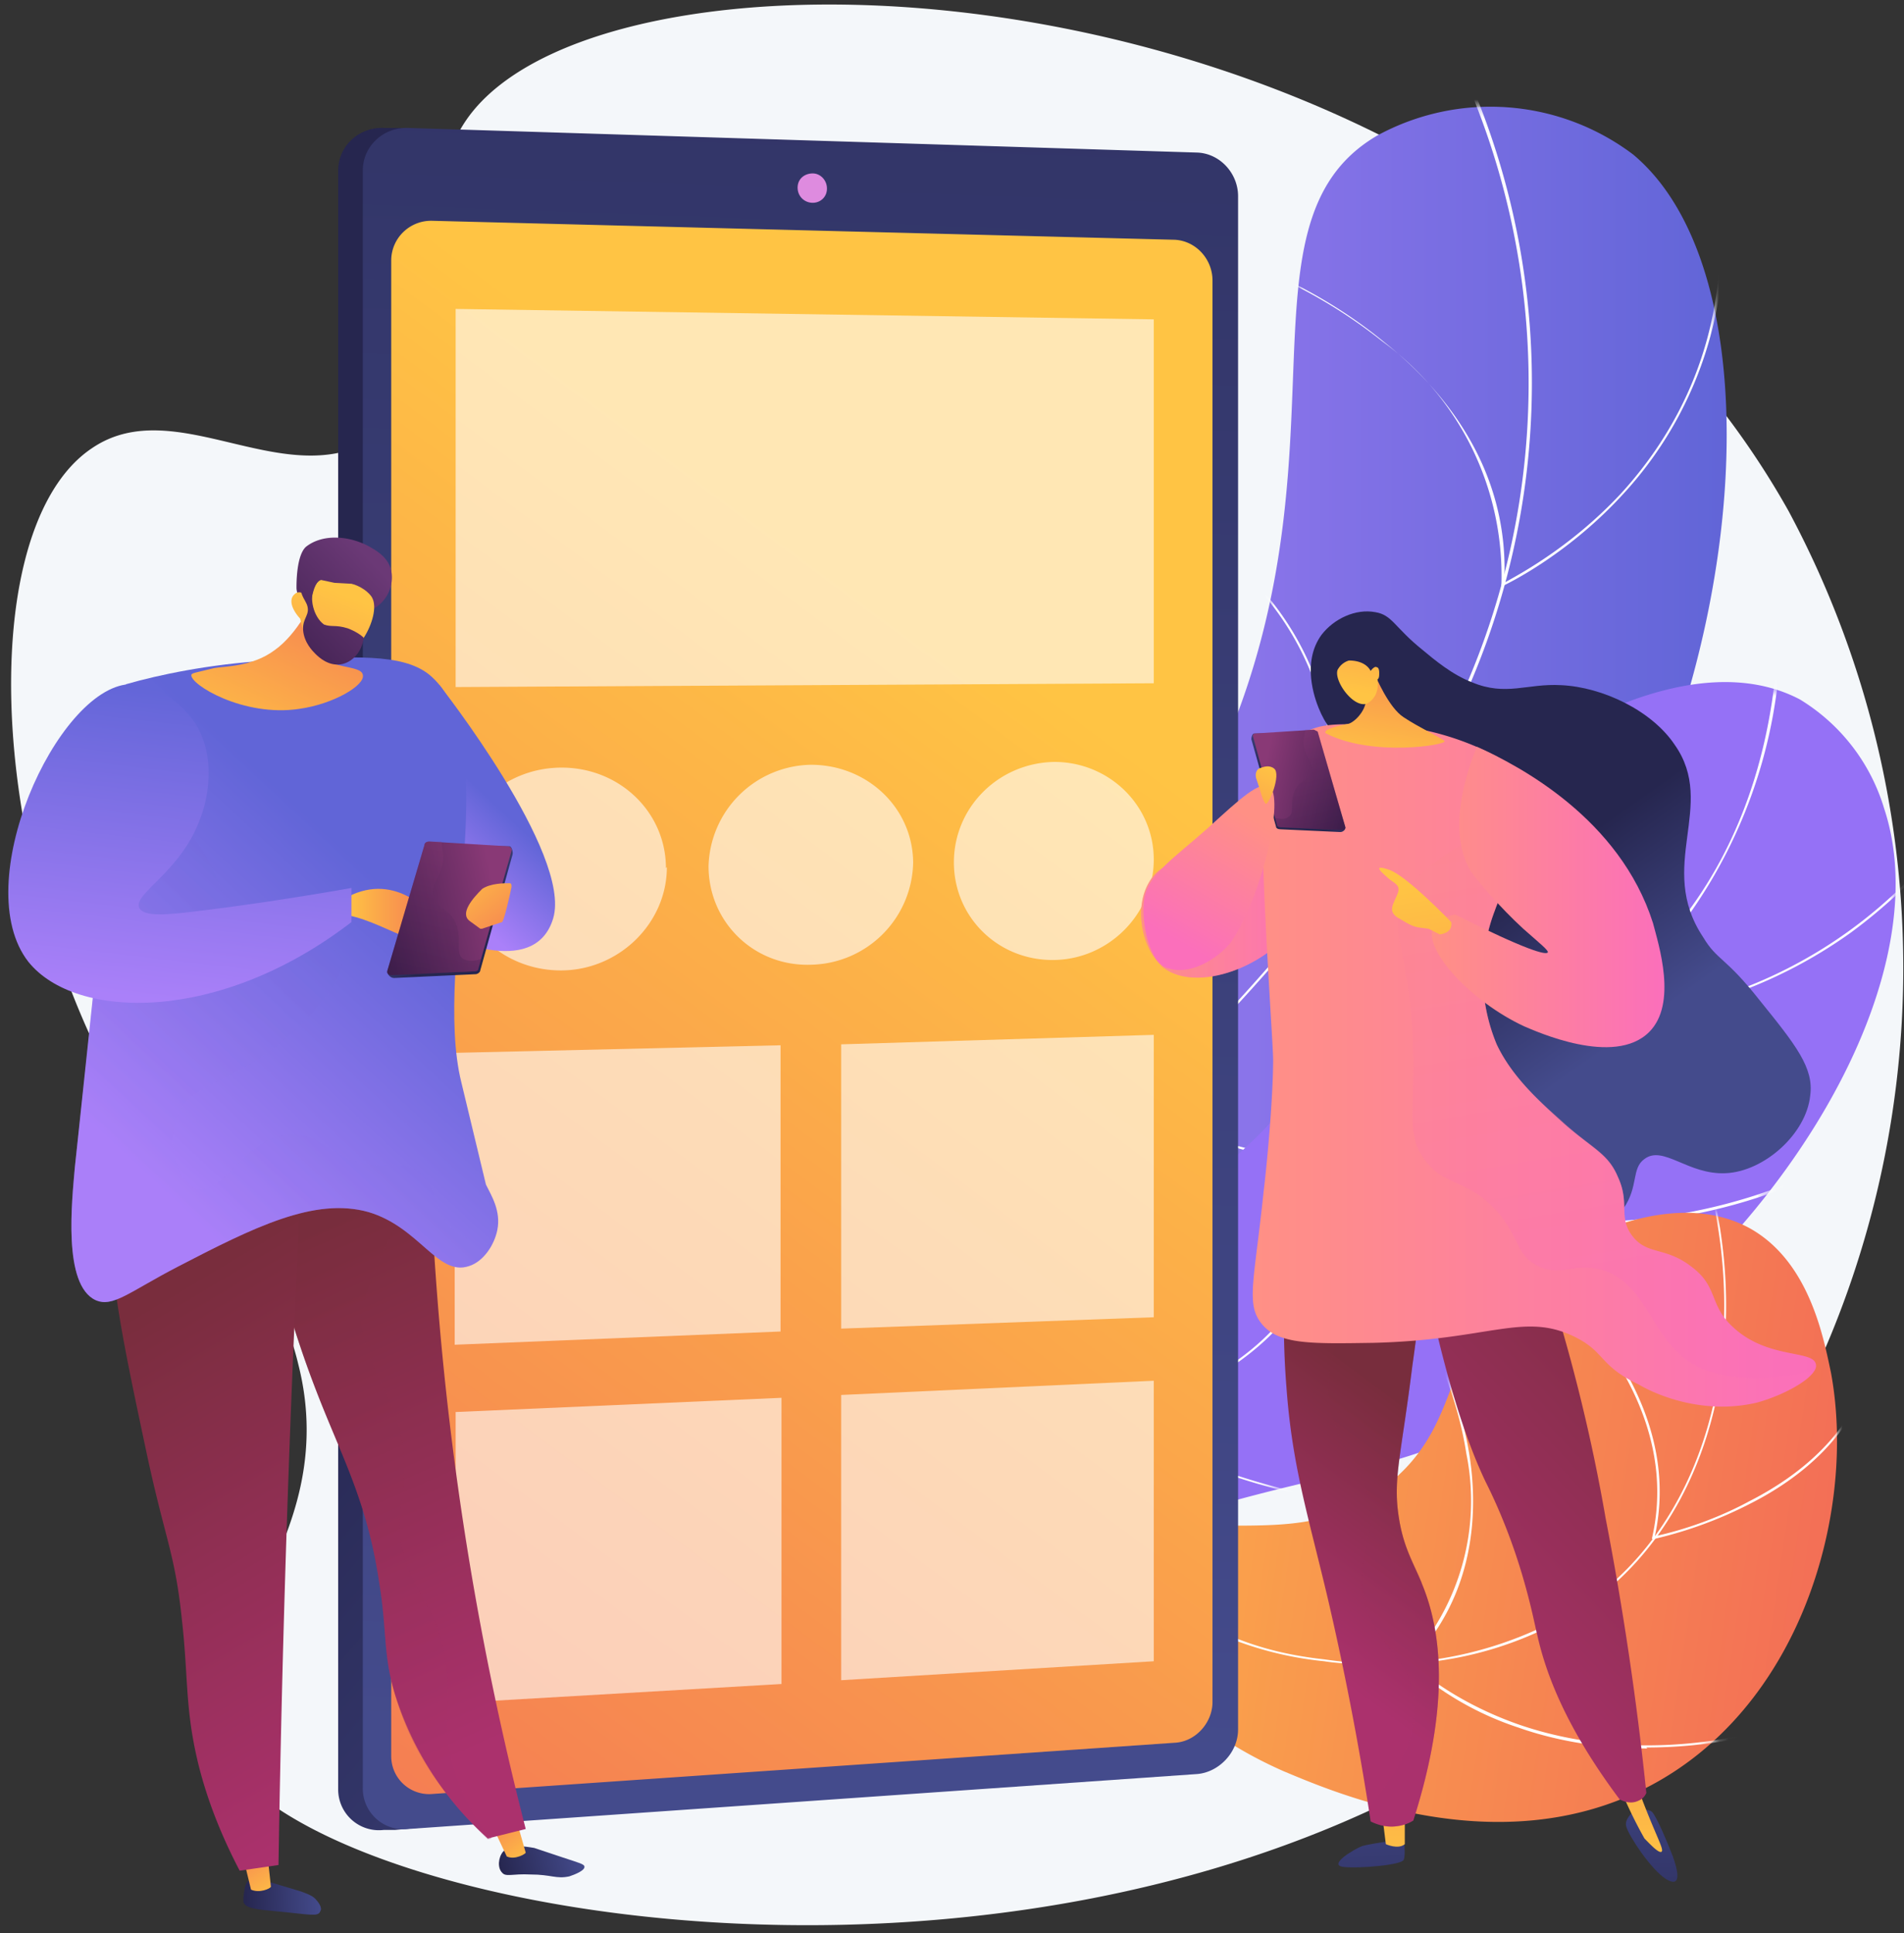
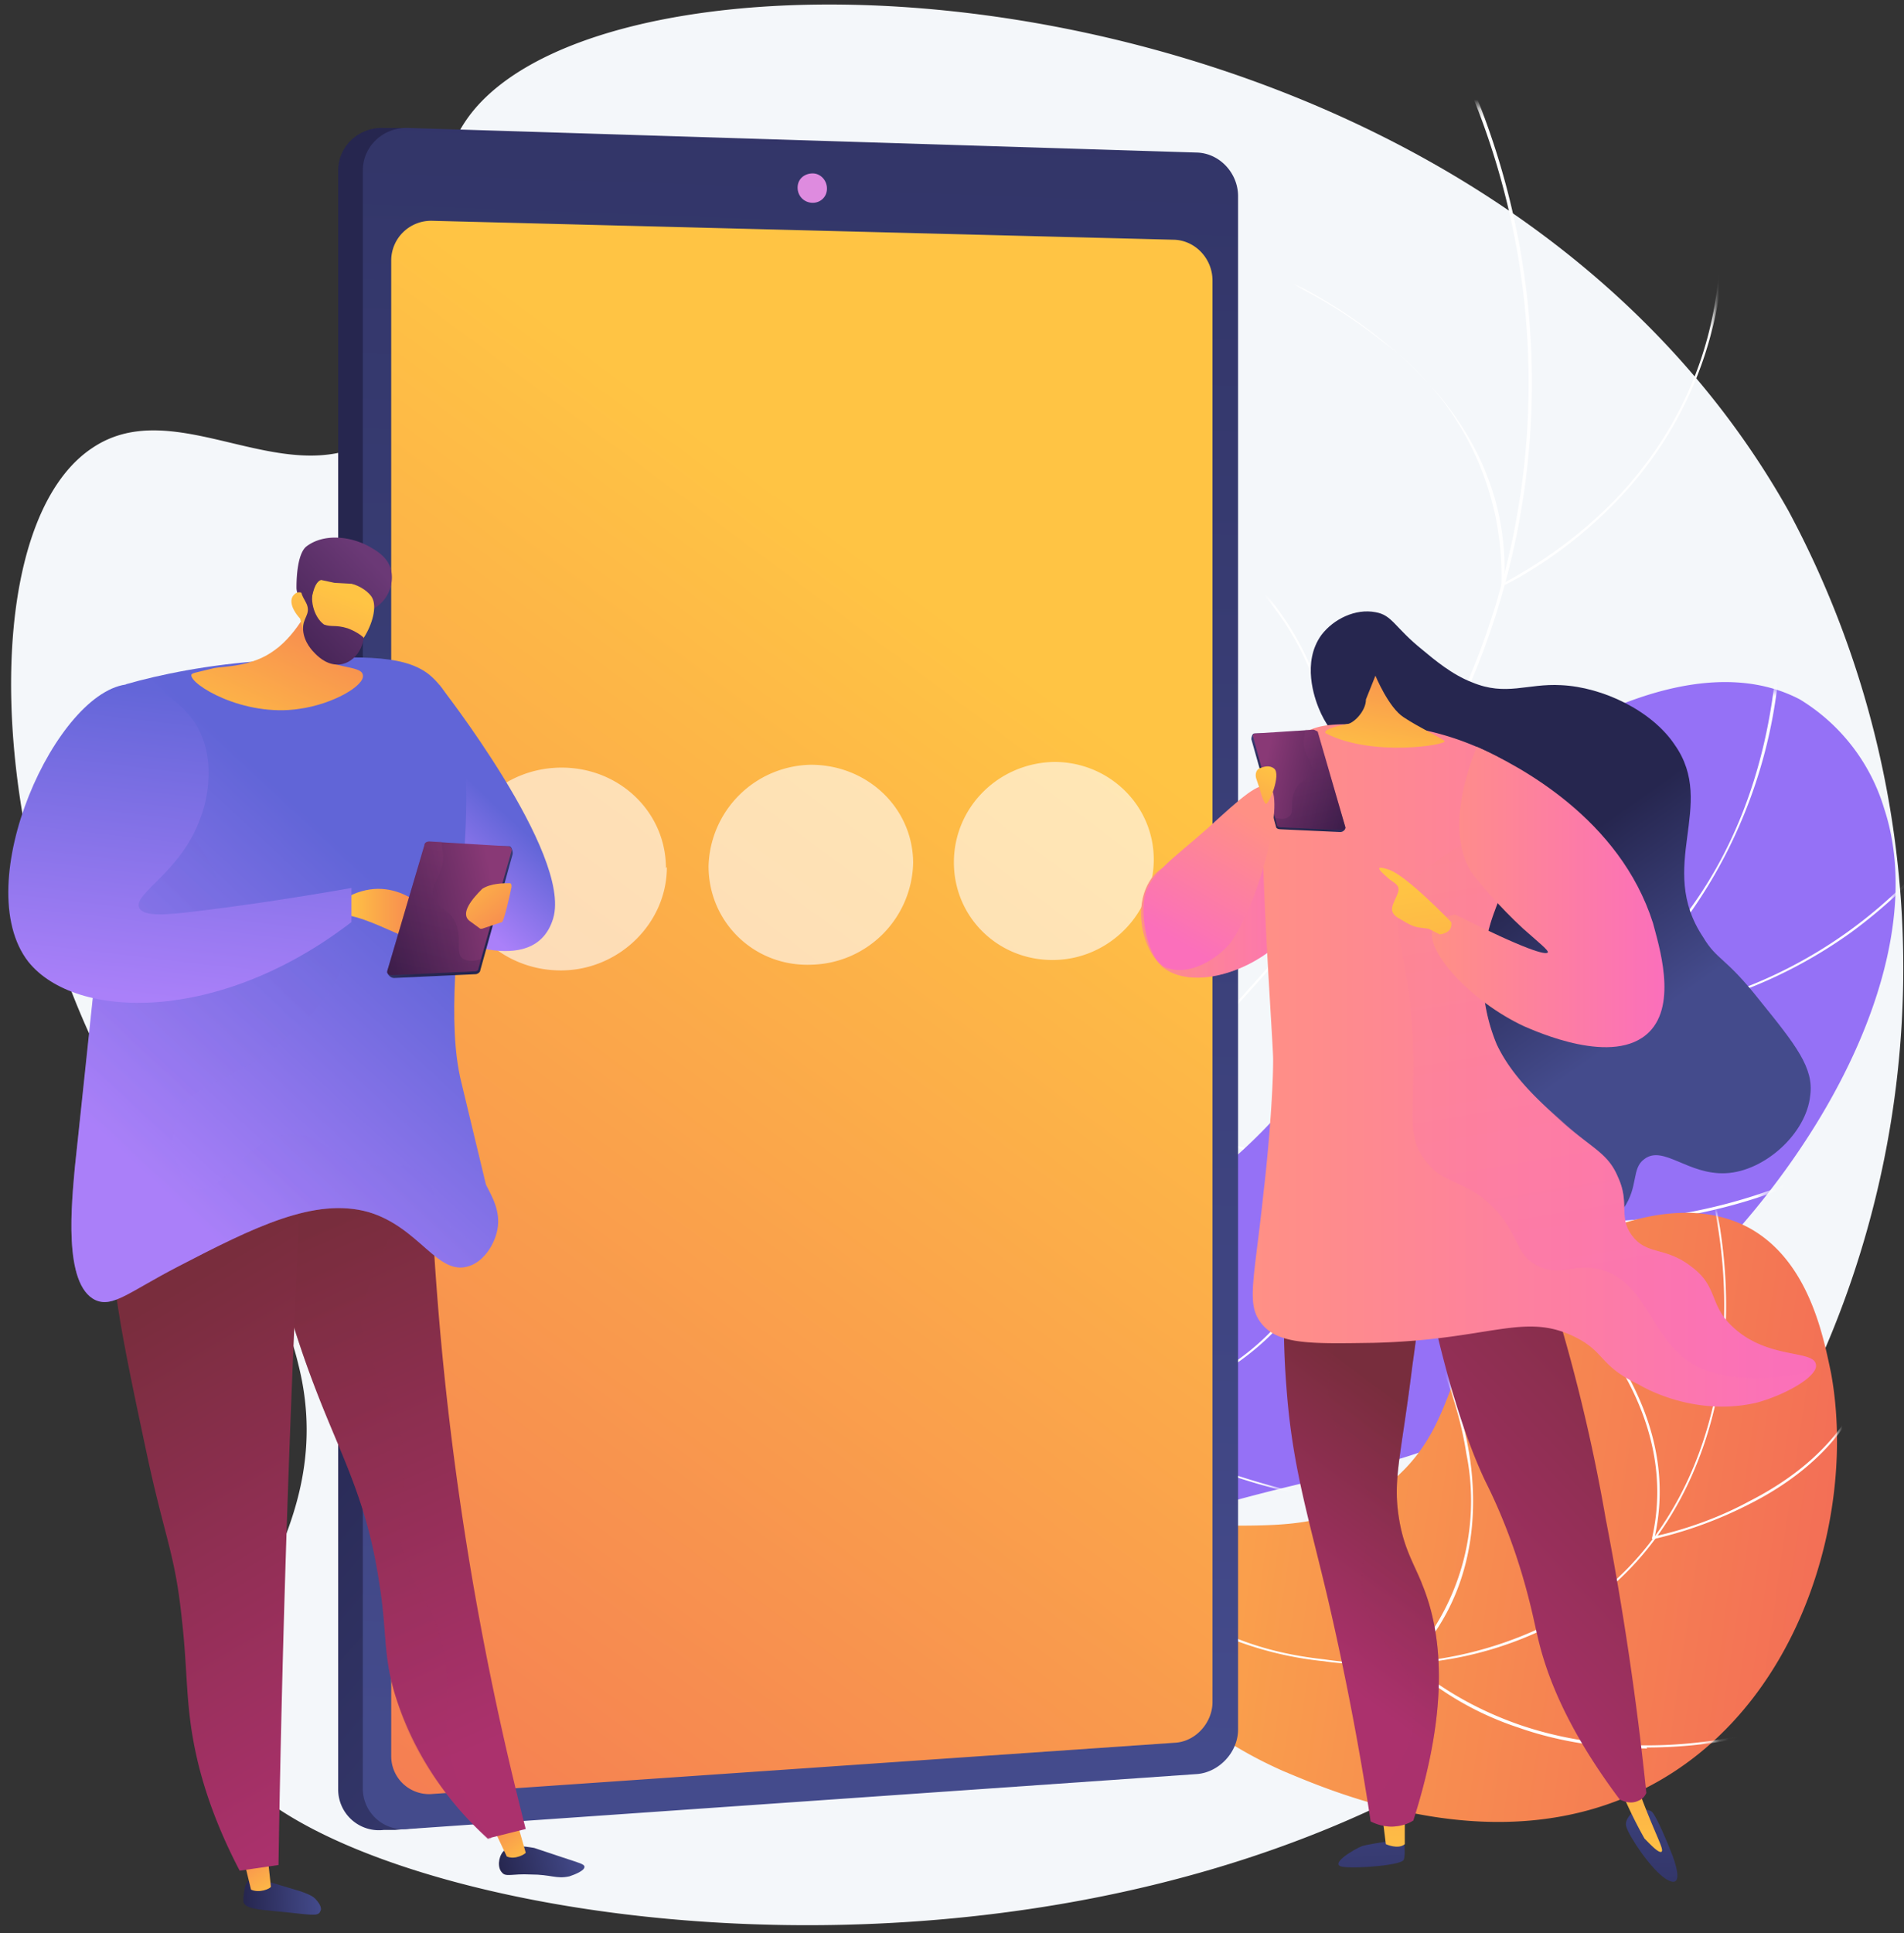
<svg xmlns="http://www.w3.org/2000/svg" viewBox="0 0 201 204" fill="none">
  <rect x="0" y="0" width="201" height="204" fill="#333333" stroke="none" />
  <path d="M49.2 12.7c-6.7 9.8 1.1 25.6-8.8 33-9.7 7.1-21.6-4.6-30.7 1.6-13.6 9.1-11.1 51 8.7 77 6 7.8 11 10.8 13.1 19.7 4.8 19-11.9 30.2-8.7 39.6 7.1 21.2 116.8 39 160.8-24.6a102 102 0 0 0 5.2-105.1C155.7-5 64.2-9.3 49.2 12.7Z" fill="#F4F7FA" />
-   <path d="M94.7 184.4a93 93 0 0 1 .5-50c7-22.6 19-26.3 31.4-50 17.6-34 2.5-60.6 18.8-70.1a25 25 0 0 1 27 2c19.8 16.5 9.2 81.2-26 104.1-15.9 10.4-29 8-41.3 22-11 12.5-11.5 29.9-10.4 42Z" fill="url(#a)" />
  <mask style="mask-type:luminance" maskUnits="userSpaceOnUse" y="11" x="91" height="174" width="92" id="b">
    <path d="M94.7 184.4a93 93 0 0 1 .5-50c7-22.6 19-26.3 31.4-50 17.6-34 2.5-60.6 18.8-70.1a25 25 0 0 1 27 2c19.8 16.5 9.2 81.2-26 104.1-15.9 10.4-29 8-41.3 22-11 12.5-11.5 29.9-10.4 42Z" fill="#fff" />
  </mask>
  <g style="mix-blend-mode:soft-light" mask="url(#b)" fill="#fff">
    <path d="M94.4 154.5h-.2a90 90 0 0 1 6.1-14.2c5.7-10.4 11.4-15.9 18.7-22.9a209 209 0 0 0 16.3-17c11.8-14 15.5-19 19-27A80.4 80.4 0 0 0 153 4.7l.3-.2a80.7 80.7 0 0 1 1.4 68.8c-3.6 8.2-7.3 13.1-19 27a209 209 0 0 1-16.5 17.2c-7.2 7-13 12.5-18.5 22.8a89.8 89.8 0 0 0-6.2 14.1Z" />
    <path d="M158.5 61.9v-.2A30.6 30.6 0 0 0 145.9 36a53.3 53.3 0 0 0-13.7-7.9V28c.1 0 7.1 2.5 13.8 8 6.2 4.9 13.4 13.3 12.8 25.5 1-.6 6.8-3.5 12.3-9.4 5.5-6 11.8-16.3 10.3-31.6h.3a40 40 0 0 1-10.5 31.8c-6 6.5-12.5 9.5-12.5 9.5h-.2ZM156.4 100.8a38 38 0 0 1-6.2-.5c-6.8-1.1-11.5-3.7-11.6-3.7v-.2a35 35 0 0 0-.5-26.1c-2.6-6-6.3-9.2-6.3-9.2l.1-.2s3.8 3.3 6.4 9.3c2.5 5.5 4.6 14.5.6 26.2.6.4 5.1 2.6 11.3 3.7 6.2 1 15.5 1 24.4-5l.1.3a32.6 32.6 0 0 1-18.3 5.4ZM141 122.6c-5 0-9-.9-12-2-5.5-1.9-8.2-4.7-8.3-4.8v-.1c6.2-11.7.3-32.1.2-32.3h.3c0 .1 6 20.5-.2 32.3.4.5 3.1 3 8.2 4.8a42.4 42.4 0 0 0 26-.3v.3a52 52 0 0 1-14.2 2.1Z" />
  </g>
  <path d="M80.6 180.8a45 45 0 0 1 4.2-30c10.8-18.6 30.4-12.4 49.2-32.2 15.2-16 10.4-28.5 27.2-39 2.9-1.9 17.7-11.6 28.8-5.8a20.3 20.3 0 0 1 8.9 11.5c6.4 19.3-13.3 49.6-39 63.5-14.8 8-19.5 5.3-45.5 14.6a146.1 146.1 0 0 0-33.8 17.4Z" fill="url(#c)" />
  <mask style="mask-type:luminance" maskUnits="userSpaceOnUse" y="71" x="79" height="110" width="122" id="d">
    <path d="M80.6 180.8a45 45 0 0 1 4.2-30c10.8-18.6 30.4-12.4 49.2-32.2 15.2-16 10.4-28.5 27.2-39 2.9-1.9 17.7-11.6 28.8-5.8a20.3 20.3 0 0 1 8.9 11.5c6.4 19.3-13.3 49.6-39 63.5-14.8 8-19.5 5.3-45.5 14.6a146.1 146.1 0 0 0-33.8 17.4Z" fill="#fff" />
  </mask>
  <g style="mix-blend-mode:soft-light" mask="url(#d)" fill="#fff">
    <path d="m78.3 190-.2-.1c3.8-18.2 11-30.4 21.3-36.3 5-2.8 9.1-3.3 13.4-3.8a34 34 0 0 0 15.6-4.8c6.1-3.7 8.3-7.3 11-11.8 2.5-4 5.6-9 12.6-15.7 6-6 10.5-8.7 14.4-11 4.3-2.7 7.6-4.8 11.5-9.9 6.3-8.3 9.7-19 9.9-31.6h.2a52.5 52.5 0 0 1-9.9 31.8c-4 5-7.3 7.2-11.5 9.8a76 76 0 0 0-14.4 11c-7 6.7-10 11.7-12.5 15.8-2.8 4.5-5 8-11.2 11.8a34.2 34.2 0 0 1-15.7 4.9c-4.2.4-8.3.9-13.3 3.8-10.3 5.8-17.4 18-21.2 36Z" />
    <path d="M166.4 107.7h-1.8v-.2c.2-.2 8.3-25.4-1-35.8l.2-.2c2.7 3 5.6 9.3 4.1 22a82 82 0 0 1-3 14 49.1 49.1 0 0 0 40.6-19.3l.2.2s-3.5 5-10.3 10c-6 4.3-15.8 9.3-29 9.3Z" />
    <path d="M167.4 129.2a61.6 61.6 0 0 1-22.2-4.1v-.2c3.6-13.1.4-31.8.4-32h.2c0 .1 3.2 18.8-.4 32 .9.3 7.1 2.9 16.1 3.8 8.9.8 22.3.1 35.7-8l.2.3a57.9 57.9 0 0 1-30 8.2ZM156 159.8c-24.8 0-39-10.2-39.2-10.3v-.2c10-12.2 6.1-32.3 6-32.5h.3s1 5.1.8 11.7c-.3 6-1.6 14.5-6.8 20.9 1.4 1 16 10.7 40.8 10.2v.2h-2Z" />
  </g>
  <path d="M83.6 171.5c5.4-2.7 14-6.6 25.2-8.8 19.9-4 28 1.3 37.1-5.6 9.5-7 5.4-16 16.6-23.8 1-.6 13-8.7 22.2-3.7 6.3 3.5 7.8 11.5 8.6 15.3 2.7 14.7-3.2 35.5-19.6 43.8-15.6 7.9-32.7.5-38.2-1.8-9.5-4.2-11.3-8.4-21-12.4a58.3 58.3 0 0 0-30.9-3Z" fill="url(#e)" />
  <mask style="mask-type:luminance" maskUnits="userSpaceOnUse" y="127" x="83" height="66" width="111" id="f">
    <path d="M83.6 171.5c5.4-2.7 14-6.6 25.2-8.8 19.9-4 28 1.3 37.1-5.6 9.5-7 5.4-16 16.6-23.8 1-.6 13-8.7 22.2-3.7 6.3 3.5 7.8 11.5 8.6 15.3 2.7 14.7-3.2 35.5-19.6 43.8-15.6 7.9-32.7.5-38.2-1.8-9.5-4.2-11.3-8.4-21-12.4a58.3 58.3 0 0 0-30.9-3Z" fill="#fff" />
  </mask>
  <g style="mix-blend-mode:soft-light" mask="url(#f)" fill="#fff">
    <path d="M145.4 175.6c-1.8 0-3.7 0-5.6-.3a37 37 0 0 1-14-4.3c-3-1.5-6.2-3-10.9-4a53.6 53.6 0 0 0-35.7 7l-.1-.2c13-6.9 25-9.2 35.8-7 4.8 1 8 2.5 11 4 3.9 1.9 7.5 3.6 13.9 4.3a40.1 40.1 0 0 0 29-6.9c11.2-8.7 15.8-25.4 11.8-42.6h.2c4 17.2-.6 34-11.9 42.8a38 38 0 0 1-23.5 7.2Z" />
    <path d="M174.4 162.4v-.1c2.2-9.6-2.6-17.9-7-23-4.7-5.7-10-9.2-10-9.2v-.2c.1 0 5.5 3.5 10.3 9.2 4.3 5.2 9.1 13.4 7 23 1-.2 5.4-1.2 10-3.7 4.9-2.5 11-7 12.7-14.4h.2c-1.7 7.5-7.8 12.1-12.7 14.6a43.7 43.7 0 0 1-10.3 3.8h-.2ZM173.9 184.5c-5.6 0-10.2-1-13.6-2.2a32.5 32.5 0 0 1-11.7-6.8v-.1a25 25 0 0 0 6.2-22c-1-6.5-3.7-11.6-3.7-11.6l.2-.1s2.7 5 3.8 11.7c1 6.2.6 15-6.2 22 .6.6 4.6 4.2 11.5 6.6 7 2.4 18.4 4 33.4-1.8v.2c-7.5 3-14.2 4-20 4Z" />
  </g>
  <path d="M128.2 20.7v161.9c0 2.4-2.1 3-4.5 3.1l-82 7.4h-1.2a4.3 4.3 0 0 1-4.8-4.3V18c0-2.6 2.2-4.6 4.8-4.5h1.7l82.3 6.3c2.3 0 3.7-1.5 3.7.9Z" fill="url(#g)" />
  <path d="M130.7 20.7v161.8c0 2.4-2 4.5-4.3 4.7L43.1 193a4.3 4.3 0 0 1-4.8-4.3V18c0-2.6 2.2-4.6 4.8-4.5l83.3 2.6c2.4.1 4.3 2.2 4.3 4.6Z" fill="url(#h)" />
  <path d="M128 29.6v150c0 2.2-1.8 4.2-4 4.3l-78.3 5.4a4 4 0 0 1-4.4-4V27.5c0-2.4 2-4.3 4.4-4.2l78.3 2c2.2.1 4 2 4 4.3Z" fill="url(#i)" />
  <path d="M87.3 19.9c0 .9-.7 1.5-1.5 1.5-.9 0-1.6-.7-1.6-1.6 0-.9.7-1.5 1.6-1.5.8 0 1.5.7 1.5 1.6Z" fill="#DE8BDF" />
-   <path opacity=".6" d="m121.8 72.1-73.7.4V32.6l73.7 1.1v38.4ZM82.5 140.5 48 141.9v-30.8l34.4-.8v30.2ZM121.8 139l-33 1.2v-30l33-1V139ZM82.5 177.7l-34.4 2V149l34.4-1.5v30.3ZM121.8 175.3l-33 2v-30.1l33-1.5v29.6Z" fill="#fff" />
  <g opacity=".6" fill="#fff">
    <path d="M70.4 91.5c0 5.9-5 10.8-11 10.9-6.2.1-11.3-4.6-11.3-10.6S53.1 81 59.3 81c6.1 0 11 4.7 11 10.6ZM96.4 91a11 11 0 0 1-10.8 10.8c-6 .2-10.8-4.5-10.8-10.4a11 11 0 0 1 10.8-10.7c6 0 10.8 4.6 10.8 10.4ZM121.8 90.7c0 5.7-4.7 10.5-10.5 10.6-5.9.1-10.6-4.5-10.6-10.3 0-5.8 4.7-10.5 10.6-10.6 5.8 0 10.5 4.6 10.5 10.3Z" />
  </g>
  <path d="m43.8 71.8 2.6.5s14 17.8 12 24.6c-2 6.7-12 1.6-12 1.6l-2.6-26.7Z" fill="url(#j)" />
  <path d="M26.3 198.4c-.5.3-.5 1.2-.6 1.8v.5c.2.7 1.5.8 3.6 1 3.3.3 4.3.6 4.5 0 .3-.4-.3-1.1-.4-1.2-.3-.4-.8-.6-1.6-.9l-3-.9c-1.9-.5-2.2-.6-2.5-.3Z" fill="url(#k)" />
  <path d="m28.2 195.4.4 3.7c-.1.2-1.2.7-2.1.3l-.9-3.7 2.6-.3Z" fill="url(#l)" />
  <path d="M53.1 195.4c-.5.6-.6 1.7-.1 2.2.4.5 1.1.1 3 .2 2.2 0 2.7.5 4.1.2.6-.2 1.6-.6 1.6-1 0-.3-.5-.4-2.3-1l-3-1c-1.2-.2-2.5-.4-3.3.4Z" fill="url(#m)" />
  <path d="m54.5 192 1 3.5c0 .1-1.1.8-2 .4l-1.6-3.4 2.6-.5Z" fill="url(#n)" />
  <path d="M45.2 115.4A327.5 327.5 0 0 0 55.5 193l-4 1a34.1 34.1 0 0 1-9.8-15.2c-1.3-4.3-.8-6.6-1.7-12-1.3-8.5-3.9-13-6.6-20-2.4-6.2-5.3-15.3-6.9-27.5l18.7-3.9Z" fill="url(#o)" />
  <path style="mix-blend-mode:multiply" opacity=".3" d="M46.2 171.8c-1.4-3.7-3-4.8-3.8-8.7-.6-3.4.3-4.5.3-8 0-6.9-3.4-9.2-4.5-14.9-.6-3 3.4-10.8 7.1-17.5l-.1-7.3-18.7 4c1.6 12.1 4.5 21.2 6.9 27.4 2.7 7 5.4 11.5 6.6 20 .9 5.4.4 7.7 1.7 12 2 7.1 6.4 12 9.8 15.3l.4-.1a20 20 0 0 1-4.7-11.3c-.1-3.1.6-6.2-1-10.9Z" fill="url(#p)" />
  <path d="M32.2 116.8a2091.2 2091.2 0 0 0-2.8 80l-4.1.6c-1.3-2.5-3.1-6.3-4.3-11-1.5-6-1.1-9.4-1.8-15.5-.7-6.8-1.7-8.3-3.6-17-3.7-17.4-5.6-26-1.4-31.5 1.3-1.8 5.6-6.2 18-5.6Z" fill="url(#q)" />
  <path d="M13.3 72.2c3.5-1 8.7-2.1 15-2.5 9.4-.5 14.1-.7 16.9 1.4 8.5 6.7.4 30.6 3.5 43.1l2.6 10.8c.6 1.2 1.6 2.8 1.2 4.8-.3 1.5-1.4 3.3-3 3.8-3.3 1.1-5.2-4.1-10.6-5.7-5.7-1.6-12.1 1.6-20.2 5.8-5 2.6-6.8 4.3-8.6 3.5-3.5-1.6-2.5-10.5-2.2-14l5.4-51Z" fill="url(#r)" />
  <path d="M36.8 96.6c-.2 0-.7-1.7.4-2.2 5-2.2 8.7 2.2 9.2 3.5l.5 1.3s-2.4.2-4-.3c-1.4-.5-4-1.9-6.1-2.3Z" fill="url(#s)" />
  <path d="m50.2 102.8-8.6.4c-.4 0-.7-.4-.7-.6l4-13c.1-.3.4-.4.6-.4l8.3.1c.2 0 .4.6.3.9l-3.4 12.2c0 .2-.3.4-.5.4Z" fill="url(#t)" />
  <path d="m50 102.5-8.6.4c-.4 0-.6-.2-.5-.5l3.9-13.2c0-.3.3-.4.5-.4l8.3.5c.3 0 .5.3.4.5l-3.5 12.4c0 .2-.2.3-.4.3Z" fill="url(#u)" />
  <path style="mix-blend-mode:multiply" opacity=".3" d="M45.7 94.6c.2 1.2 1.3 1 2.2 2.4 1.1 1.9 0 3.5 1 4.2.4.2 1 .3 1.9 0l-.3 1c0 .2-.2.3-.4.3l-8.7.4c-.4 0-.6-.2-.5-.5l3.9-13.2c0-.3.3-.4.5-.4h1.3l.2 1.6c0 2-1.4 2.8-1.1 4.2Z" fill="url(#v)" />
  <path d="M54 93.6c0-.2 0-.4-.2-.4-.6 0-2 0-2.9.6-1 1-2.4 2.6-1.3 3.4l1.1.8h.2l2.1-.7c.2-.1.8-2.7 1-3.7Z" fill="url(#w)" />
  <path style="mix-blend-mode:multiply" opacity=".3" d="M46.8 128.6c-1-1.6-.9-4-2.9-5.2-1.2-.7-2.1-.4-3.7-.4-4.8-.1-5.7-3.1-9-3.3-5.2-.3-7.6 6.7-10.5 5.7-1.9-.7-3.1-4.4-2.1-7.3 1.3-4 6-3.5 12-8.9 2.6-2.3 6.4-6.5 5.3-8.4-1-1.9-6.1 1-10-2-2.1-1.6-1.8-3.7-3.6-7.5a32 32 0 0 0-9.9-11c-1.7 16.3-3.1 30.5-4.5 42.8-.3 3.6-1.3 12.5 2.2 14 1.8 1 3.5-.8 8.6-3.4 8.1-4.2 14.5-7.4 20.2-5.8 5.4 1.6 7.3 6.8 10.6 5.7 1-.3 1.8-1.2 2.4-2.2-3-.5-4.4-1.6-5-2.8Z" fill="url(#x)" />
  <path d="M33.2 62.6c0 .7-1.8 4.3-4.2 6-2.4 1.8-5.4 1.7-6.4 1.9-2 .5-2.3.5-2.4.7-.2 1 5.5 4.5 11.4 3.6 3.6-.5 7-2.5 6.7-3.6-.2-1.1-3.8-.5-4.9-2.5-.7-1.4.1-3.3 1.1-5-1-1.7-.4.7-1.3-1.1Z" fill="url(#y)" />
  <path d="M39.5 64.2a3.8 3.8 0 0 0 1.8-4c-.3-1.3-1.4-2-2.1-2.4-2-1.2-5-1.6-6.9-.1-1 .9-1 3.8-1 4.3 0 .6.3 1 .4 1.4l1.3 3.9a9.6 9.6 0 0 1 2.9-2.4c1.7-.8 2.4 0 3.6-.7Z" fill="url(#z)" />
  <path d="M31.7 65.3s.3 2.9 3.2 4c2.5 1 5.4-4.3 4.4-6.2-.3-.6-1.3-1.3-2.2-1.5l-1.8-.1-1.4-.3c-.4.1-.8.6-1.1 2.5-.3-.7-.7-1.2-1.2-1.2-.1 0-.3 0-.5.2-.6.5-.4 1.5.6 2.6Z" fill="url(#A)" />
  <path d="M34 60.9c0 .1-.5.4-.8 1-.6 1.2-.1 3.2 1 4 .8.3 1.2 0 2.5.4.8.3 1.4.7 1.7 1-.2 1.5-1.2 2.6-2.4 2.8-1.3.2-2.3-.7-2.7-1.1-.3-.3-1.2-1.2-1.3-2.5-.1-1.3.8-1.6.4-2.7-.2-.5-.6-.9-.7-1.8v-.5c1-.4 2.2-.9 2.3-.6Z" fill="url(#B)" />
  <path d="M20.6 76.3c-1.5-2.2-4.3-4.3-7-4.1-7.6.5-17 21.1-10.6 29.3 5 6.2 20.2 6.5 34.1-4.2v-3.6c-6.8 1.2-12.5 2-16.7 2.5-2.6.3-5.2.6-5.7-.4-.7-1.5 4.5-3.8 6.5-9.6.3-.7 2-5.8-.6-9.9Z" fill="url(#C)" />
  <path d="M135.4 80.8c-1.6 0-1.5 4-5.8 7.5-3.8 3-6.7 2-8.3 4.8-1.6 2.7-.8 7 1.5 9 3.5 2.7 11.2 0 14.4-5.1 4.2-6.5.4-16-1.8-16.2Z" fill="url(#D)" />
  <path style="mix-blend-mode:multiply" opacity=".3" d="M135.4 80.8c-1.6 0-1.5 4-5.8 7.5-3.8 3-6.7 2-8.3 4.8-1.6 2.7-.8 7 1.5 9 3.5 2.7 11.2 0 14.4-5.1 4.2-6.5.4-16-1.8-16.2Z" fill="url(#E)" />
  <path d="M148.2 194s.2 1.7 0 2.2c0 .6-4.8 1-6.4.8-1.6-.2 1-1.8 2-2.2 1-.3 4.4-.7 4.4-.7Z" fill="url(#F)" />
  <path d="m145.9 191.4.4 3.2s1.3.6 2 0v-3.4l-2.4.2Z" fill="url(#G)" />
  <path d="M172.4 191.2s-1 .8-.7 1.6c.3 1 2.6 4.5 4.2 5.5 1.7 1 1.2-1 .7-2.4-.5-1.3-1.7-4.2-2.2-4.7-.5-.5-2 0-2 0Z" fill="url(#H)" />
  <path d="M170.6 187.6a47.6 47.6 0 0 0 3 6.4c.5.5 1.5 1.6 1.8 1.4.3-.2-.5-1.5-2-5.4l-.8-2.4h-2Z" fill="url(#I)" />
  <path d="M136 131.3c-.4 3.4-.7 8.7-.2 15 .6 8.4 2.3 13.6 4.4 22.5a311 311 0 0 1 4.5 23.4c.4.2 1.5.7 2.8.5.8-.1 1.4-.4 1.7-.6 4-12.5 2.9-20.2.9-25-.8-2-1.9-3.7-2.4-6.8-.7-4.2.2-6.5 1.4-16.2 1-6.9.8-8 .2-9-2.4-4-9.8-4-13.3-3.8Z" fill="url(#J)" />
  <path d="M150 132.8c2.5 12.9 5 19.7 6.8 23.5.5 1 2 4 3.4 8.3 1.3 4 1.8 6.8 2.1 8 .9 4 3 9.7 8.7 17.3.1 0 1 .6 2 .1.5-.2.7-.6.8-.8a333.3 333.3 0 0 0-4.3-29 185.7 185.7 0 0 0-6.3-25.5l-13.2-2Z" fill="url(#K)" />
  <path d="M144.7 81c-1.4-1.3-4.1-2.8-5.5-6.3-.4-1-1.8-4.8.3-7.7 1.3-1.7 3.6-2.8 5.7-2.4 1.8.3 2 1.6 5 4 1.2 1 3.1 2.6 5.2 3.4 3.6 1.5 5.8.1 9.4.3 4.4.2 9.6 2.7 12 6.3 4.5 6.4-2 12.8 3 20.3 1.5 2.5 2.3 2 6 6.7 3.8 4.7 5.7 7.1 5.3 10-.4 4-4.8 8-8.9 8.2-4 .2-6.6-3-8.6-1.5-1.4 1-.6 2.9-2.2 5.2-2 3-5.8 3.5-6.5 3.6-5.8.9-13.7-6-17-14.1-6.1-14.7 4.5-28.9-3.2-36Z" fill="url(#L)" />
  <path style="mix-blend-mode:multiply" opacity=".3" d="M150.1 167c-.8-2-1.9-3.6-2.4-6.7-.7-4.2.2-6.5 1.4-16.2 1-6.9.8-8 .2-9-1.3-2.2-4-3.2-7-3.6l.2.4c1.5 6.8-4.2 11-1.6 18.4 1.2 3.6 3.2 4.5 3.7 8.7.4 4-1.1 4.8-.8 8.5.5 5.4 4.3 6.7 5.3 10.8.7 2.7.2 6.7-4.6 12.4l.2 1.5c.4.2 1.5.7 2.8.5.8-.1 1.4-.4 1.7-.6 4-12.5 2.9-20.2.9-25Z" fill="url(#M)" />
  <path d="M134 80c1.8-.7 2-1.6 3.4-2.5 2-1.3 4.1-1.1 8.4-1 1.5 0 3 .3 4.8.6a29.5 29.5 0 0 1 15.3 8.8c-1.6 1-6 4.2-8.1 10.2a19 19 0 0 0 .2 14.1c1.6 3.4 4.5 6 6.7 8 3.3 3 5 3.4 6.1 6 1.3 2.8 0 4.2 1.5 6.2 1.6 2.1 3.5 1.1 6.3 3.3 2.8 2.1 1.8 4 4.3 6.3 3.7 3.5 8.6 2.4 8.8 4 .2 1.3-3.3 3.2-6.2 4-5.9 1.4-11-1-12.5-1.9-4.2-2-3.5-3.4-6.7-5-5.4-2.7-9 .3-21.3.6-6.6.1-10 .2-11.8-2-1.7-2.1-.8-4.4.2-14 .4-3.3 1-10 1-13.9 0-2.3-2.2-31.1-.5-31.8Z" fill="url(#N)" />
  <path style="mix-blend-mode:multiply" opacity=".3" d="M182.9 140c-2.5-2.4-1.5-4.2-4.3-6.3-2.8-2.2-4.7-1.2-6.3-3.3-1.5-2-.2-3.4-1.5-6.2-1-2.6-2.8-3-6-6-2.3-2-5.2-4.6-6.8-8a19 19 0 0 1-.2-14.1c2.2-6 6.5-9.2 8.1-10.2l-.5-.5c-10.5 1.4-16.5 7.4-17.3 9.2-1.7 4.1 1 5.7 1.1 17.6 0 5.7-.6 7.9 1.3 10.3 2 2.7 4.5 1.9 7.6 5.4 2.3 2.7 2 4.5 4.1 5.6 2.4 1.3 3.9-.2 6.5.4 4.5 1 5.4 6 8.4 8.8 2.2 2.2 6.3 3.6 14.4 2 .2-.2.3-.5.2-.7-.2-1.6-5.1-.5-8.8-4Z" fill="url(#O)" />
  <path d="M151.3 97.8c-1.1 2.4 4 7.9 9.6 10.5 1.2.5 9.5 4.3 13.2.6 3-3 1-9.2.4-11.5-3.5-11-14.1-16.6-18.6-18.6-3.3 8.3-1.3 12-.6 13.2.9 1.2 3 3.7 5.5 6 1.7 1.5 2.7 2.3 2.6 2.5-.2.3-2.2-.2-9.8-4-.9.2-2 .5-2.3 1.3Z" fill="url(#P)" />
  <path d="M148.2 75.7c1.5 1 4 2.2 4.3 2.5.3.4-7.6 1.7-12.5-.8 0 0-.8-.4 2.2-1 .6 0 2-1.3 2-2.6l1-2.5s1.4 3.4 3 4.4Z" fill="url(#Q)" />
-   <path d="M145.4 71.7s.4 1.6-1 2.5c-1.4.7-3.6-2.3-3.2-3.5a2 2 0 0 1 1.2-1c.3 0 1.7 0 2.3 1.1.2-.3.5-.5.6-.4.3 0 .3.5.3.6 0 .3 0 .6-.2.7Z" fill="url(#R)" />
  <path d="M153.2 97.3s-4.6-4.8-6.5-5.5c-2-.7-.8.3 0 1 .7.5 1.2.7.8 1.6-.4 1-1 1.7 0 2.4 1.2.7 1.6 1 2.5 1.1l.8.1 1.2.6s1.4-.1 1.2-1.3Z" fill="url(#S)" />
  <path d="m135 87.5 6.5.3c.3 0 .6-.3.5-.5l-3-9.7c0-.2-.2-.3-.4-.3l-6.2.1c-.2 0-.3.4-.3.6l2.6 9.2c0 .2.2.3.4.3Z" fill="url(#T)" />
  <path d="m135.2 87.3 6.5.3c.2 0 .4-.2.3-.4l-2.9-10-.4-.2-6.2.4c-.2 0-.3.2-.2.4l2.5 9.2c0 .2.2.3.4.3Z" fill="url(#U)" />
  <path style="mix-blend-mode:multiply" opacity=".3" d="M138.5 81.4c-.2.9-1 .7-1.7 1.8-.8 1.4 0 2.6-.8 3-.2.2-.6.3-1.4.1l.2.7c0 .2.2.3.4.3l6.5.3c.2 0 .4-.2.3-.4l-2.9-10-.4-.2h-.9l-.2 1.2c0 1.5 1 2.1.9 3.2Z" fill="url(#V)" />
  <path d="M134 83c1.6 1-.6 11.1-3.9 16.2-1 1.5-4.1 3.8-6.7 3-2-.4-3-4.7-2.6-7.4.4-2.5 3.2-4.3 6.8-7.5 3.5-3.2 5.3-4.8 6.3-4.3Z" fill="url(#W)" />
  <path d="m133 83.3-.4-1.2c-.1-.4 0-.8.3-1 .5-.2 1.1-.4 1.6 0 .8.6-.6 4-.9 3.7-.3-.3-.6-1.5-.6-1.5Z" fill="url(#X)" />
  <defs>
    <linearGradient gradientUnits="userSpaceOnUse" y2="97.8" y1="97.8" x2="182.3" x1="91.5" id="a">
      <stop stop-color="#AA80F9" />
      <stop stop-color="#6165D7" offset="1" />
    </linearGradient>
    <linearGradient gradientUnits="userSpaceOnUse" y2="325.7" y1="358.3" x2="183.5" x1="190.8" id="c">
      <stop stop-color="#E38DDD" />
      <stop stop-color="#9571F6" offset="1" />
    </linearGradient>
    <linearGradient gradientUnits="userSpaceOnUse" y2="163.9" y1="148.4" x2="192.6" x1="87" id="e">
      <stop stop-color="#FFC444" />
      <stop stop-color="#F36F56" offset="1" />
    </linearGradient>
    <linearGradient gradientUnits="userSpaceOnUse" y2="93.2" y1="159.8" x2="67.7" x1="145.8" id="g">
      <stop stop-color="#444B8C" />
      <stop stop-color="#26264F" offset="1" />
    </linearGradient>
    <linearGradient gradientUnits="userSpaceOnUse" y2="-106.3" y1="184.5" x2="92.2" x1="81.4" id="h">
      <stop stop-color="#444B8C" />
      <stop stop-color="#26264F" offset="1" />
    </linearGradient>
    <linearGradient gradientUnits="userSpaceOnUse" y2="202.7" y1="71.2" x2="10.9" x1="108.7" id="i">
      <stop stop-color="#FFC444" />
      <stop stop-color="#F36F56" offset="1" />
    </linearGradient>
    <linearGradient gradientUnits="userSpaceOnUse" y2="84.2" y1="91.8" x2="51.6" x1="44.5" id="j">
      <stop stop-color="#AA80F9" />
      <stop stop-color="#6165D7" offset="1" />
    </linearGradient>
    <linearGradient gradientUnits="userSpaceOnUse" y2="200.3" y1="200" x2="25.7" x1="33.9" id="k">
      <stop stop-color="#444B8C" />
      <stop stop-color="#26264F" offset="1" />
    </linearGradient>
    <linearGradient gradientUnits="userSpaceOnUse" y2="193.2" y1="200.2" x2="24.7" x1="29.2" id="l">
      <stop stop-color="#FFC444" />
      <stop stop-color="#F36F56" offset="1" />
    </linearGradient>
    <linearGradient gradientUnits="userSpaceOnUse" y2="197.6" y1="195.3" x2="52.8" x1="61.2" id="m">
      <stop stop-color="#444B8C" />
      <stop stop-color="#26264F" offset="1" />
    </linearGradient>
    <linearGradient gradientUnits="userSpaceOnUse" y2="189.9" y1="196.6" x2="50.9" x1="56" id="n">
      <stop stop-color="#FFC444" />
      <stop stop-color="#F36F56" offset="1" />
    </linearGradient>
    <linearGradient gradientUnits="userSpaceOnUse" y2="128.8" y1="181.1" x2="35.2" x1="58.4" id="o">
      <stop stop-color="#AB316D" />
      <stop stop-color="#792D3D" offset="1" />
    </linearGradient>
    <linearGradient gradientUnits="userSpaceOnUse" y2="128.8" y1="181.1" x2="35.2" x1="58.4" id="p">
      <stop stop-color="#AB316D" />
      <stop stop-color="#792D3D" offset="1" />
    </linearGradient>
    <linearGradient gradientUnits="userSpaceOnUse" y2="137" y1="186.1" x2="16.8" x1="46.2" id="q">
      <stop stop-color="#AB316D" />
      <stop stop-color="#792D3D" offset="1" />
    </linearGradient>
    <linearGradient gradientUnits="userSpaceOnUse" y2="93.4" y1="122.4" x2="40.5" x1="13.6" id="r">
      <stop stop-color="#AA80F9" />
      <stop stop-color="#6165D7" offset="1" />
    </linearGradient>
    <linearGradient gradientUnits="userSpaceOnUse" y2="96.5" y1="96.5" x2="46.9" x1="36.5" id="s">
      <stop stop-color="#FFC444" />
      <stop stop-color="#F36F56" offset="1" />
    </linearGradient>
    <linearGradient gradientUnits="userSpaceOnUse" y2="98.1" y1="94.3" x2="49.2" x1="45.8" id="t">
      <stop stop-color="#444B8C" />
      <stop stop-color="#26264F" offset="1" />
    </linearGradient>
    <linearGradient gradientUnits="userSpaceOnUse" y2="94.6" y1="98" x2="52.4" x1="37.3" id="u">
      <stop stop-color="#311944" />
      <stop stop-color="#893976" offset="1" />
    </linearGradient>
    <linearGradient gradientUnits="userSpaceOnUse" y2="89.4" y1="103.9" x2="48.8" x1="45.4" id="v">
      <stop stop-color="#311944" />
      <stop stop-color="#893976" offset="1" />
    </linearGradient>
    <linearGradient gradientUnits="userSpaceOnUse" y2="100.9" y1="91" x2="56.2" x1="48.4" id="w">
      <stop stop-color="#FFC444" />
      <stop stop-color="#F36F56" offset="1" />
    </linearGradient>
    <linearGradient gradientUnits="userSpaceOnUse" y2="95" y1="124" x2="42.3" x1="15.4" id="x">
      <stop stop-color="#AA80F9" />
      <stop stop-color="#6165D7" offset="1" />
    </linearGradient>
    <linearGradient gradientUnits="userSpaceOnUse" y2="57.5" y1="80.5" x2="35.9" x1="24.9" id="y">
      <stop stop-color="#FFC444" />
      <stop stop-color="#F36F56" offset="1" />
    </linearGradient>
    <linearGradient gradientUnits="userSpaceOnUse" y2="58.5" y1="71.3" x2="38.6" x1="25" id="z">
      <stop stop-color="#311944" />
      <stop stop-color="#6B3976" offset="1" />
    </linearGradient>
    <linearGradient gradientUnits="userSpaceOnUse" y2="86" y1="62.5" x2="26.1" x1="35.8" id="A">
      <stop stop-color="#FFC444" />
      <stop stop-color="#F36F56" offset="1" />
    </linearGradient>
    <linearGradient gradientUnits="userSpaceOnUse" y2="60.1" y1="73" x2="40.1" x1="26.6" id="B">
      <stop stop-color="#311944" />
      <stop stop-color="#6B3976" offset="1" />
    </linearGradient>
    <linearGradient gradientUnits="userSpaceOnUse" y2="72.4" y1="105.7" x2="21.7" x1="17.8" id="C">
      <stop stop-color="#AA80F9" />
      <stop stop-color="#6165D7" offset="1" />
    </linearGradient>
    <linearGradient gradientUnits="userSpaceOnUse" y2="92" y1="92" x2="139.1" x1="120.5" id="D">
      <stop stop-color="#FF9085" />
      <stop stop-color="#FB6FBB" offset="1" />
    </linearGradient>
    <linearGradient gradientUnits="userSpaceOnUse" y2="92" y1="92" x2="139.1" x1="120.5" id="E">
      <stop stop-color="#FF9085" />
      <stop stop-color="#FB6FBB" offset="1" />
    </linearGradient>
    <linearGradient gradientUnits="userSpaceOnUse" y2="213" y1="183.6" x2="145.8" x1="144.1" id="F">
      <stop stop-color="#444B8C" />
      <stop stop-color="#26264F" offset="1" />
    </linearGradient>
    <linearGradient gradientUnits="userSpaceOnUse" y2="158.5" y1="198.1" x2="146.4" x1="147.2" id="G">
      <stop stop-color="#FFC444" />
      <stop stop-color="#F36F56" offset="1" />
    </linearGradient>
    <linearGradient gradientUnits="userSpaceOnUse" y2="211.3" y1="182" x2="175.3" x1="173.6" id="H">
      <stop stop-color="#444B8C" />
      <stop stop-color="#26264F" offset="1" />
    </linearGradient>
    <linearGradient gradientUnits="userSpaceOnUse" y2="157.9" y1="197.5" x2="172.3" x1="173.2" id="I">
      <stop stop-color="#FFC444" />
      <stop stop-color="#F36F56" offset="1" />
    </linearGradient>
    <linearGradient gradientUnits="userSpaceOnUse" y2="150.3" y1="172.4" x2="151.1" x1="134.7" id="J">
      <stop stop-color="#AB316D" />
      <stop stop-color="#792D3D" offset="1" />
    </linearGradient>
    <linearGradient gradientUnits="userSpaceOnUse" y2="139.2" y1="175.1" x2="185.4" x1="146.9" id="K">
      <stop stop-color="#AB316D" />
      <stop stop-color="#792D3D" offset="1" />
    </linearGradient>
    <linearGradient gradientUnits="userSpaceOnUse" y2="93.9" y1="110" x2="159.2" x1="170.6" id="L">
      <stop stop-color="#444B8C" />
      <stop stop-color="#26264F" offset="1" />
    </linearGradient>
    <linearGradient gradientUnits="userSpaceOnUse" y2="151.9" y1="173.9" x2="153.2" x1="136.7" id="M">
      <stop stop-color="#AB316D" />
      <stop stop-color="#792D3D" offset="1" />
    </linearGradient>
    <linearGradient gradientUnits="userSpaceOnUse" y2="112.4" y1="112.4" x2="191.7" x1="132.3" id="N">
      <stop stop-color="#FF9085" />
      <stop stop-color="#FB6FBB" offset="1" />
    </linearGradient>
    <linearGradient gradientUnits="userSpaceOnUse" y2="134.1" y1="76.6" x2="170.9" x1="161.5" id="O">
      <stop stop-color="#FF9085" />
      <stop stop-color="#FB6FBB" offset="1" />
    </linearGradient>
    <linearGradient gradientUnits="userSpaceOnUse" y2="94.7" y1="94.7" x2="175.7" x1="151.1" id="P">
      <stop stop-color="#FF9085" />
      <stop stop-color="#FB6FBB" offset="1" />
    </linearGradient>
    <linearGradient gradientUnits="userSpaceOnUse" y2="63.5" y1="80.9" x2="148.7" x1="145.7" id="Q">
      <stop stop-color="#FFC444" />
      <stop stop-color="#F36F56" offset="1" />
    </linearGradient>
    <linearGradient gradientUnits="userSpaceOnUse" y2="54.7" y1="73" x2="146.2" x1="143.1" id="R">
      <stop stop-color="#FFC444" />
      <stop stop-color="#F36F56" offset="1" />
    </linearGradient>
    <linearGradient gradientUnits="userSpaceOnUse" y2="136.7" y1="93.4" x2="156.3" x1="149.2" id="S">
      <stop stop-color="#FFC444" />
      <stop stop-color="#F36F56" offset="1" />
    </linearGradient>
    <linearGradient gradientUnits="userSpaceOnUse" y2="84" y1="81.2" x2="135.9" x1="138.3" id="T">
      <stop stop-color="#444B8C" />
      <stop stop-color="#26264F" offset="1" />
    </linearGradient>
    <linearGradient gradientUnits="userSpaceOnUse" y2="81.4" y1="83.9" x2="133.4" x1="144.7" id="U">
      <stop stop-color="#311944" />
      <stop stop-color="#893976" offset="1" />
    </linearGradient>
    <linearGradient gradientUnits="userSpaceOnUse" y2="77.5" y1="88.3" x2="136.2" x1="138.7" id="V">
      <stop stop-color="#311944" />
      <stop stop-color="#893976" offset="1" />
    </linearGradient>
    <linearGradient gradientUnits="userSpaceOnUse" y2="99.2" y1="86" x2="124" x1="131.6" id="W">
      <stop stop-color="#FF9085" />
      <stop stop-color="#FB6FBB" offset="1" />
    </linearGradient>
    <linearGradient gradientUnits="userSpaceOnUse" y2="94.3" y1="80.8" x2="127.7" x1="134.4" id="X">
      <stop stop-color="#FFC444" />
      <stop stop-color="#F78851" offset=".7" />
      <stop stop-color="#F36F56" offset="1" />
    </linearGradient>
  </defs>
</svg>